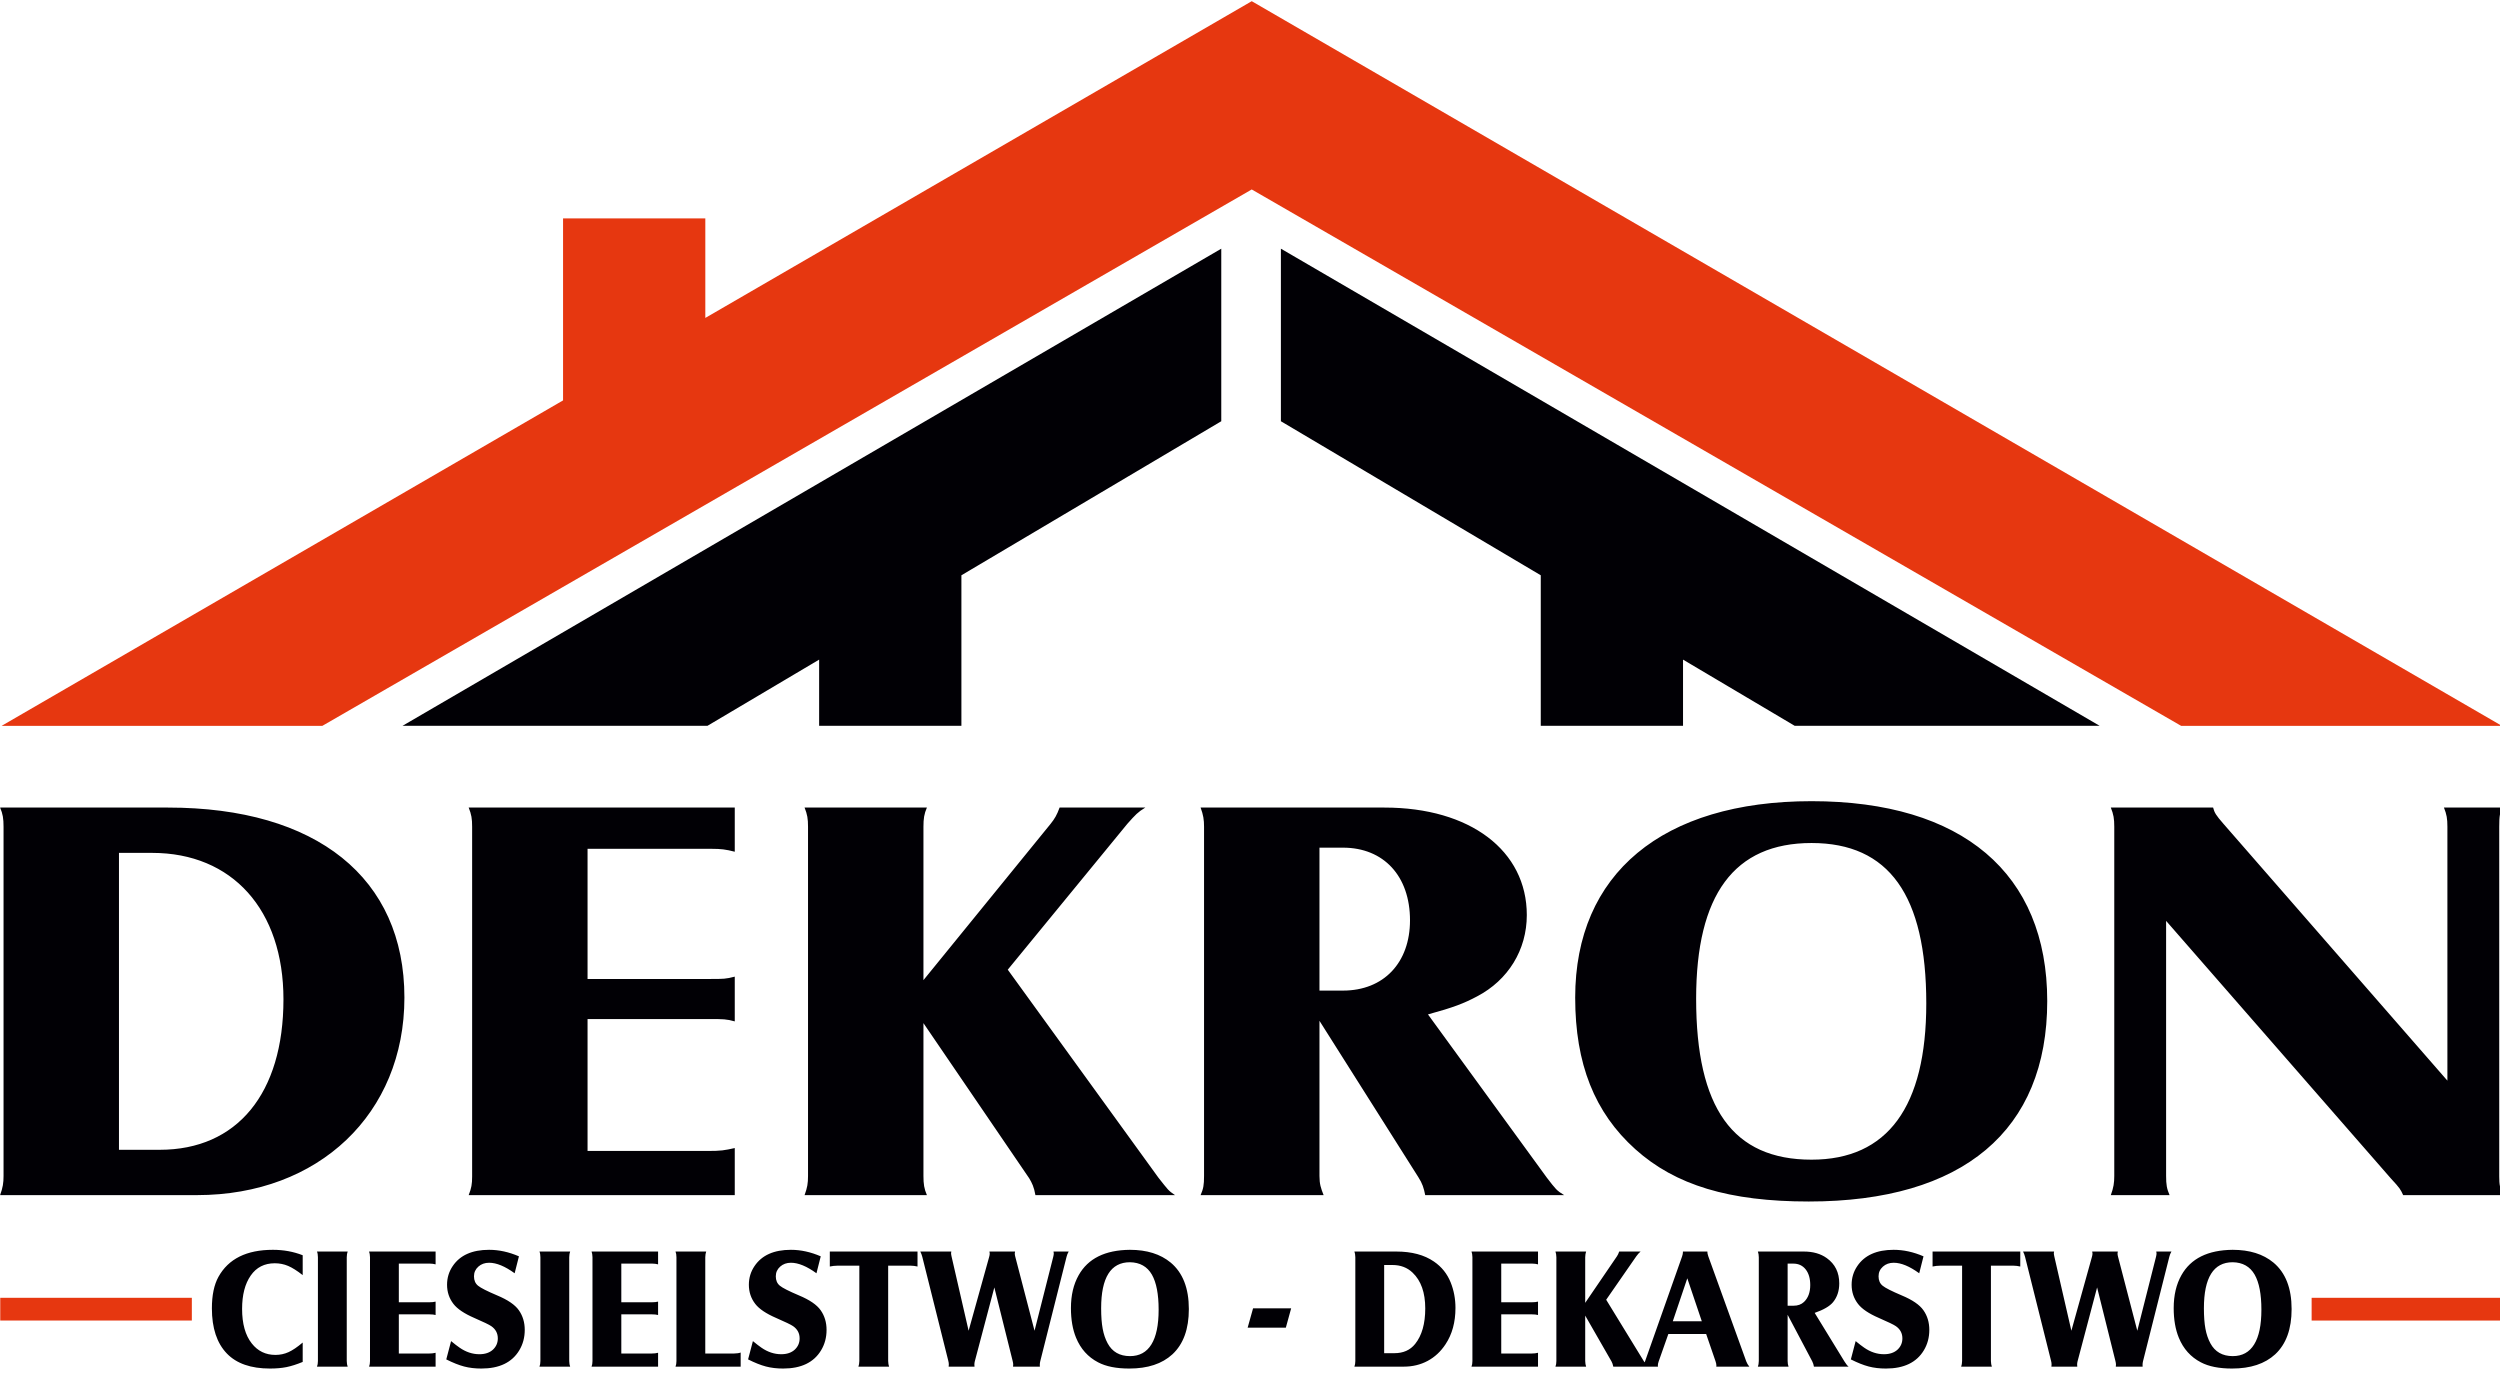
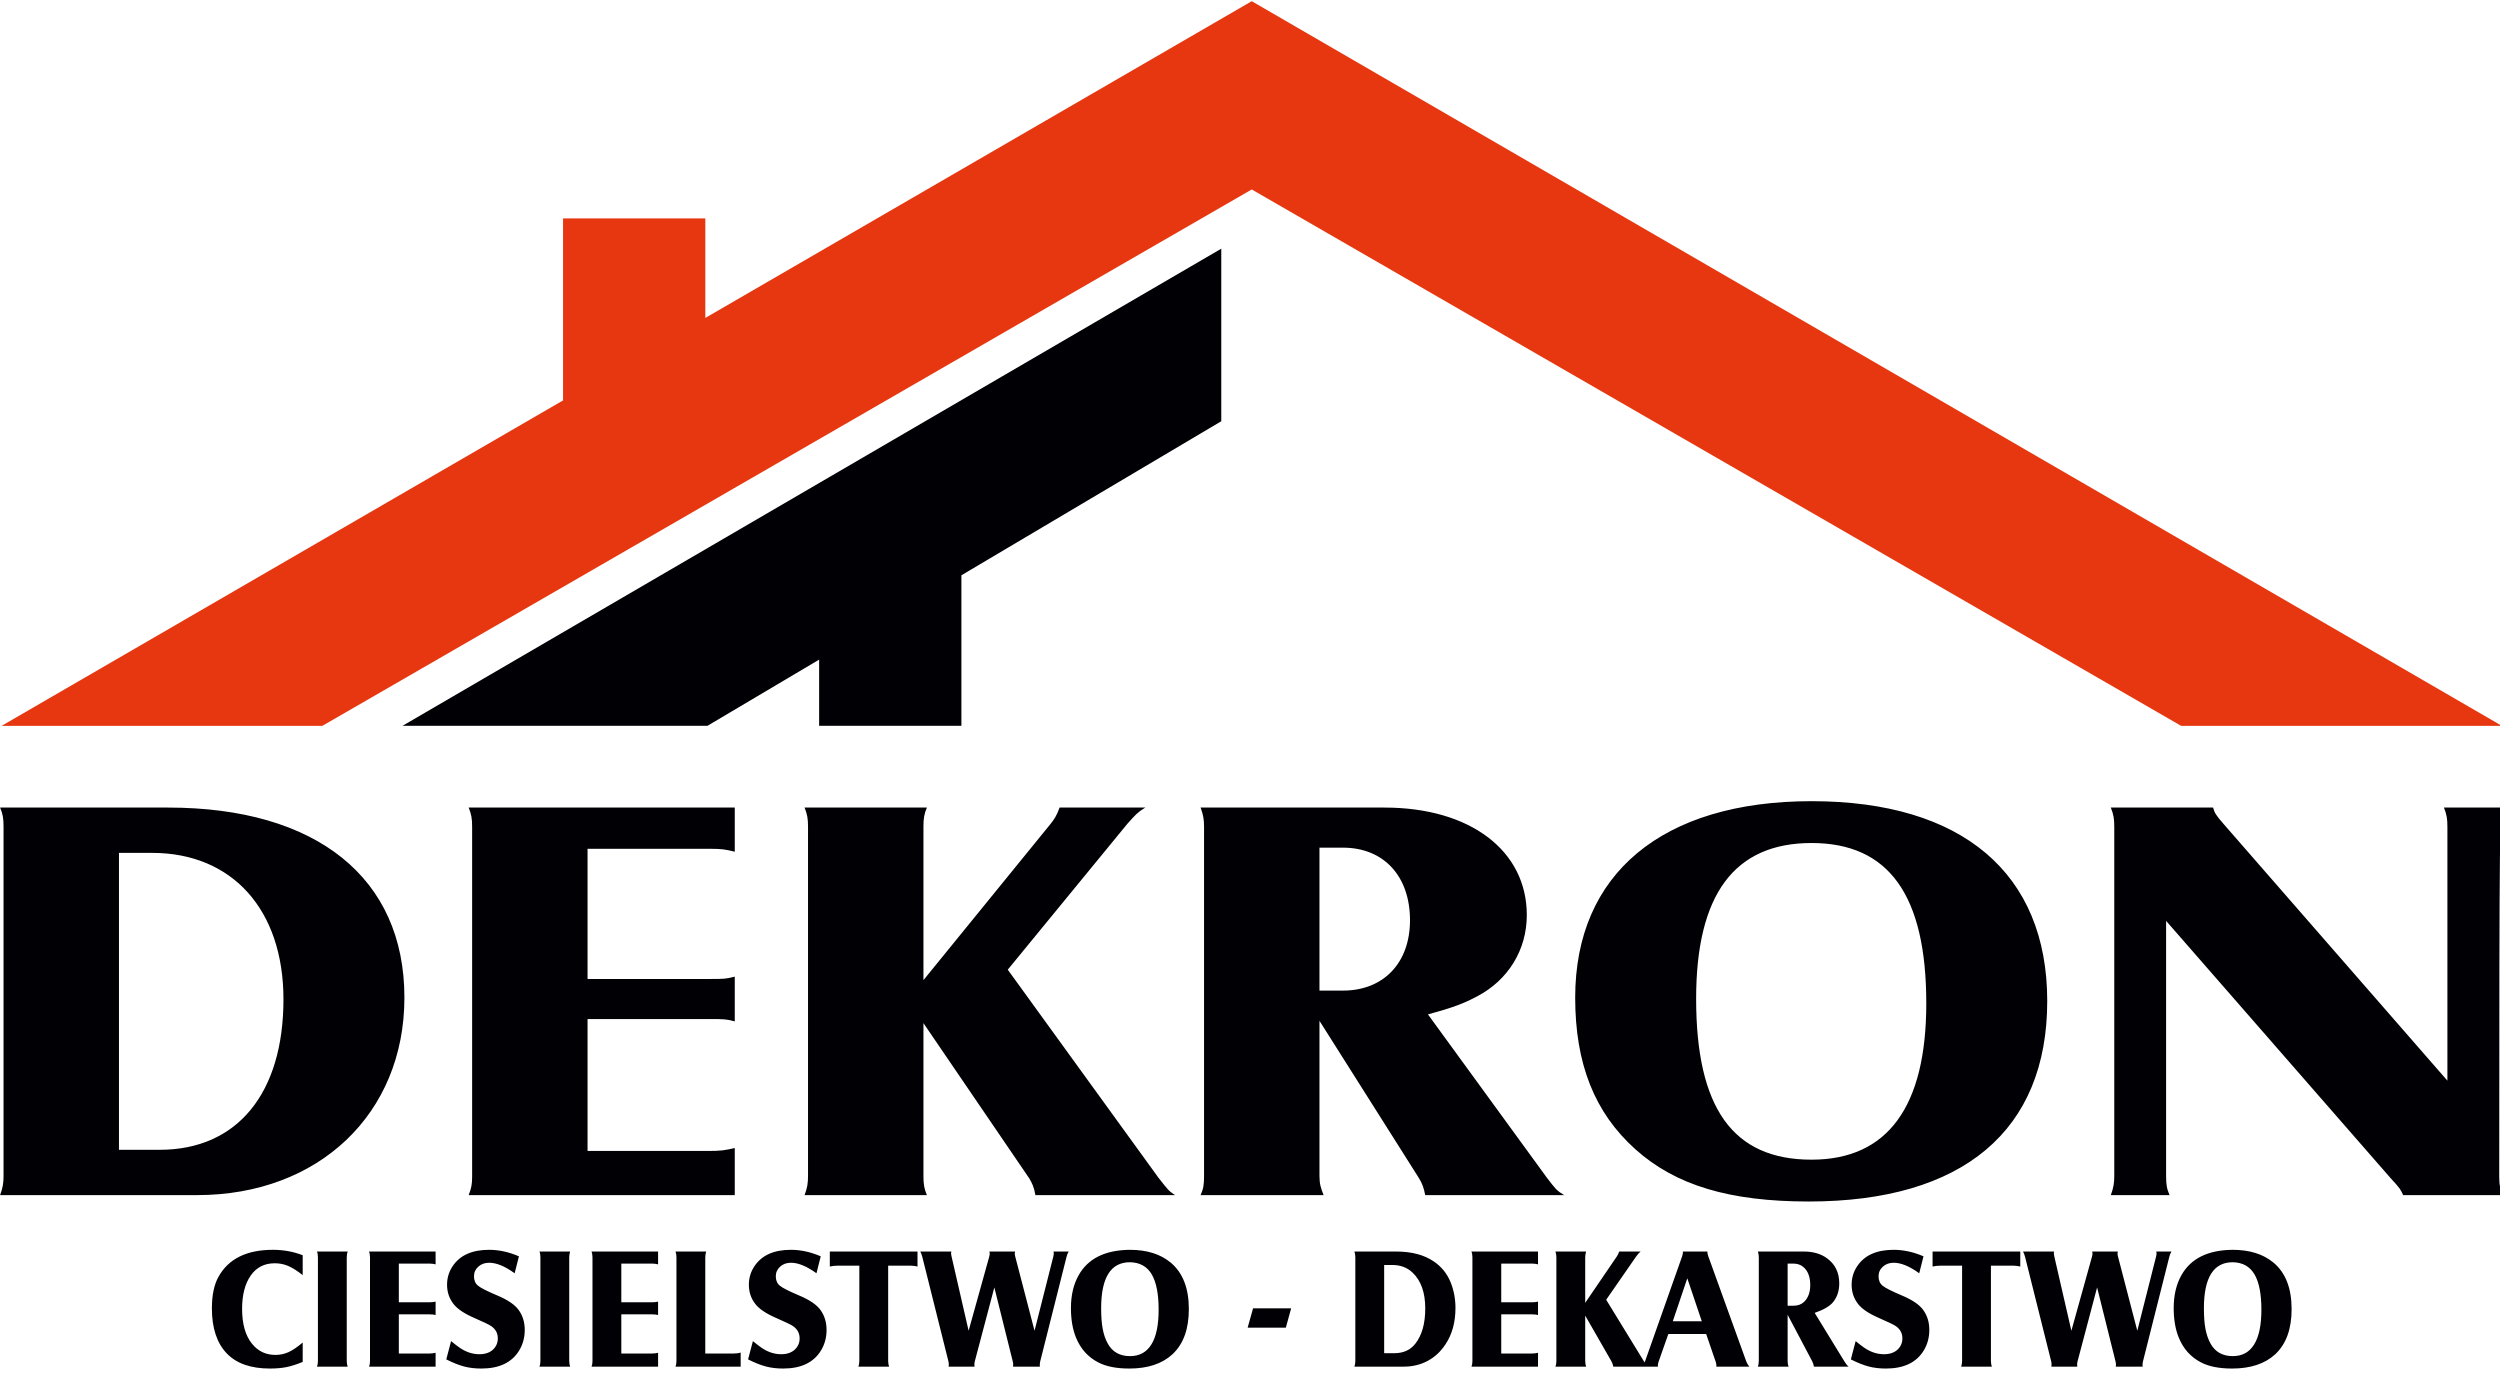
<svg xmlns="http://www.w3.org/2000/svg" width="100%" height="100%" viewBox="0 0 2340 1285" version="1.1" xml:space="preserve" style="fill-rule:evenodd;clip-rule:evenodd;stroke-linejoin:round;stroke-miterlimit:2;">
  <g id="Artboard1" transform="matrix(0.997,0,0,0.972,-576.031,-587.095)">
    <rect x="578" y="604" width="2348" height="1322" style="fill:none;" />
    <clipPath id="_clip1">
      <rect x="578" y="604" width="2348" height="1322" />
    </clipPath>
    <g clip-path="url(#_clip1)">
      <g>
        <g transform="matrix(4.181,0,0,4.287,-5.99,-626.419)">
          <path d="M420.665,287.295L420.715,287.295L701.395,450.056L629.38,450.056L420.69,329.57L212.001,450.056L139.985,450.056L266.051,376.953L266.051,336.064L297.996,336.064L297.996,358.429L420.665,287.295Z" style="fill:rgb(230,55,16);" />
        </g>
        <g transform="matrix(4.181,0,0,4.287,-5.99,-388.152)">
          <path d="M229.997,394.473L413.849,287.295L413.849,326.055L355.497,360.656L355.497,394.473L323.552,394.473L323.552,379.6L298.47,394.473L229.997,394.473Z" style="fill:rgb(1,0,5);" />
        </g>
        <g transform="matrix(4.181,0,0,4.287,-5.99,-388.152)">
-           <path d="M611.089,394.473L427.237,287.295L427.237,326.055L485.589,360.656L485.589,394.473L517.534,394.473L517.534,379.6L542.616,394.473L611.089,394.473Z" style="fill:rgb(1,0,5);" />
-         </g>
+           </g>
        <g transform="matrix(4.181,0,0,4.287,-5.99,602.023)">
-           <path d="M139.641,181.862C140.262,183.298 140.417,184.342 140.417,186.169L140.417,264.607C140.417,266.174 140.262,267.219 139.641,268.915L183.87,268.915C211.183,268.915 230.428,250.642 230.428,224.54C230.428,197.654 210.717,181.862 177.353,181.862L139.641,181.862ZM166.334,258.734L166.334,192.042L173.783,192.042C191.784,192.042 203.269,204.832 203.269,224.932C203.269,246.075 192.872,258.734 175.489,258.734L166.334,258.734ZM244.86,181.862C245.48,183.428 245.635,184.342 245.635,186.169L245.635,264.738C245.635,266.435 245.48,267.349 244.86,268.915L304.607,268.915L304.607,258.343C302.28,258.865 301.504,258.996 298.555,258.996L271.552,258.996L271.552,229.369L299.177,229.369C301.97,229.369 302.746,229.369 304.607,229.891L304.607,219.841C302.59,220.364 302.125,220.364 299.02,220.364L271.552,220.364L271.552,191.129L299.487,191.129C301.504,191.129 302.59,191.259 304.607,191.781L304.607,181.862L244.86,181.862ZM346.974,230.282L370.719,265.13C371.339,266.174 371.806,267.087 372.116,268.915L403.463,268.915C401.912,267.871 401.912,267.74 399.738,265L365.907,218.275L392.755,185.516C394.618,183.428 395.084,182.906 396.79,181.862L377.547,181.862C376.926,183.558 376.46,184.342 375.53,185.516L346.974,220.625L346.974,186.169C346.974,184.342 347.13,183.298 347.75,181.862L320.282,181.862C320.902,183.428 321.057,184.342 321.057,186.169L321.057,264.607C321.057,266.305 320.902,267.219 320.282,268.915L347.75,268.915C347.13,267.479 346.974,266.435 346.974,264.607L346.974,230.282ZM435.899,229.761L458.092,264.869C459.021,266.305 459.333,267.349 459.643,268.915L490.836,268.915C489.129,267.871 488.974,267.61 486.956,265L460.263,228.324C466.005,226.759 468.334,225.845 471.282,224.279C478.266,220.625 482.455,213.838 482.455,206.007C482.455,191.52 469.73,181.862 450.486,181.862L409.207,181.862C409.827,183.558 409.982,184.603 409.982,186.169L409.982,264.607C409.982,266.696 409.827,267.479 409.207,268.915L436.829,268.915C436.209,267.349 435.899,266.435 435.899,264.607L435.899,229.761ZM435.899,222.974L435.899,190.868L441.176,190.868C450.331,190.868 456.228,197.263 456.228,207.181C456.228,216.71 450.331,222.974 441.176,222.974L435.899,222.974ZM546.394,180.427C512.873,180.427 493.319,196.741 493.319,224.54C493.319,239.419 497.665,250.381 506.82,258.604C515.822,266.696 527.927,270.35 545.773,270.35C580.381,270.35 599.314,254.428 599.314,225.323C599.314,196.611 580.226,180.427 546.394,180.427ZM546.394,189.824C563.775,189.824 572.155,201.57 572.155,225.845C572.155,249.076 563.465,260.953 546.394,260.953C528.702,260.953 520.477,249.337 520.477,224.8C520.477,201.44 529.012,189.824 546.394,189.824ZM626.006,207.313L676.442,265.13C678.616,267.479 678.616,267.61 679.236,268.915L701.738,268.915C700.962,267.479 700.807,266.566 700.807,264.738L700.807,186.169C700.807,183.558 700.962,183.037 701.583,181.862L688.393,181.862C689.013,183.428 689.168,184.342 689.168,186.169L689.168,243.203L638.887,185.516C637.179,183.558 636.869,183.037 636.559,181.862L613.59,181.862C614.211,183.428 614.366,184.342 614.366,186.169L614.366,264.607C614.366,266.174 614.211,267.219 613.59,268.915L626.782,268.915C626.161,267.479 626.006,266.566 626.006,264.607L626.006,207.313Z" style="fill:rgb(1,0,5);fill-rule:nonzero;" />
+           <path d="M139.641,181.862C140.262,183.298 140.417,184.342 140.417,186.169L140.417,264.607C140.417,266.174 140.262,267.219 139.641,268.915L183.87,268.915C211.183,268.915 230.428,250.642 230.428,224.54C230.428,197.654 210.717,181.862 177.353,181.862L139.641,181.862ZM166.334,258.734L166.334,192.042L173.783,192.042C191.784,192.042 203.269,204.832 203.269,224.932C203.269,246.075 192.872,258.734 175.489,258.734L166.334,258.734ZM244.86,181.862C245.48,183.428 245.635,184.342 245.635,186.169L245.635,264.738C245.635,266.435 245.48,267.349 244.86,268.915L304.607,268.915L304.607,258.343C302.28,258.865 301.504,258.996 298.555,258.996L271.552,258.996L271.552,229.369L299.177,229.369C301.97,229.369 302.746,229.369 304.607,229.891L304.607,219.841C302.59,220.364 302.125,220.364 299.02,220.364L271.552,220.364L271.552,191.129L299.487,191.129C301.504,191.129 302.59,191.259 304.607,191.781L304.607,181.862L244.86,181.862ZM346.974,230.282L370.719,265.13C371.339,266.174 371.806,267.087 372.116,268.915L403.463,268.915C401.912,267.871 401.912,267.74 399.738,265L365.907,218.275L392.755,185.516C394.618,183.428 395.084,182.906 396.79,181.862L377.547,181.862C376.926,183.558 376.46,184.342 375.53,185.516L346.974,220.625L346.974,186.169C346.974,184.342 347.13,183.298 347.75,181.862L320.282,181.862C320.902,183.428 321.057,184.342 321.057,186.169L321.057,264.607C321.057,266.305 320.902,267.219 320.282,268.915L347.75,268.915C347.13,267.479 346.974,266.435 346.974,264.607L346.974,230.282ZM435.899,229.761L458.092,264.869C459.021,266.305 459.333,267.349 459.643,268.915L490.836,268.915C489.129,267.871 488.974,267.61 486.956,265L460.263,228.324C466.005,226.759 468.334,225.845 471.282,224.279C478.266,220.625 482.455,213.838 482.455,206.007C482.455,191.52 469.73,181.862 450.486,181.862L409.207,181.862C409.827,183.558 409.982,184.603 409.982,186.169L409.982,264.607C409.982,266.696 409.827,267.479 409.207,268.915L436.829,268.915C436.209,267.349 435.899,266.435 435.899,264.607L435.899,229.761ZM435.899,222.974L435.899,190.868L441.176,190.868C450.331,190.868 456.228,197.263 456.228,207.181C456.228,216.71 450.331,222.974 441.176,222.974L435.899,222.974ZM546.394,180.427C512.873,180.427 493.319,196.741 493.319,224.54C493.319,239.419 497.665,250.381 506.82,258.604C515.822,266.696 527.927,270.35 545.773,270.35C580.381,270.35 599.314,254.428 599.314,225.323C599.314,196.611 580.226,180.427 546.394,180.427ZM546.394,189.824C563.775,189.824 572.155,201.57 572.155,225.845C572.155,249.076 563.465,260.953 546.394,260.953C528.702,260.953 520.477,249.337 520.477,224.8C520.477,201.44 529.012,189.824 546.394,189.824ZM626.006,207.313L676.442,265.13C678.616,267.479 678.616,267.61 679.236,268.915L701.738,268.915C700.962,267.479 700.807,266.566 700.807,264.738C700.807,183.558 700.962,183.037 701.583,181.862L688.393,181.862C689.013,183.428 689.168,184.342 689.168,186.169L689.168,243.203L638.887,185.516C637.179,183.558 636.869,183.037 636.559,181.862L613.59,181.862C614.211,183.428 614.366,184.342 614.366,186.169L614.366,264.607C614.366,266.174 614.211,267.219 613.59,268.915L626.782,268.915C626.161,267.479 626.006,266.566 626.006,264.607L626.006,207.313Z" style="fill:rgb(1,0,5);fill-rule:nonzero;" />
        </g>
        <g transform="matrix(4.181,0,0,4.287,-5.99,1194.94)">
          <path d="M207.589,144.115L207.589,148.58C206.342,147.598 205.251,146.913 204.32,146.513C203.389,146.118 202.388,145.918 201.315,145.918C198.995,145.918 197.199,146.836 195.927,148.664C194.629,150.518 193.982,153.019 193.982,156.165C193.982,159.506 194.706,162.097 196.153,163.925C197.504,165.643 199.274,166.503 201.464,166.503C202.51,166.503 203.493,166.296 204.416,165.876C205.334,165.457 206.394,164.739 207.589,163.724L207.589,168.079C206.239,168.635 205.024,169.023 203.944,169.242C202.872,169.456 201.632,169.565 200.229,169.565C195.959,169.565 192.735,168.441 190.564,166.193C188.323,163.86 187.199,160.482 187.199,156.049C187.199,153.109 187.689,150.751 188.671,148.968C190.919,144.917 194.991,142.895 200.895,142.895C203.286,142.895 205.521,143.302 207.589,144.115ZM210.8,143.283L217.688,143.283C217.564,143.592 217.494,144.019 217.481,144.567L217.481,167.872C217.494,168.415 217.564,168.835 217.688,169.139L210.8,169.139C210.936,168.796 211.007,168.377 211.007,167.872L211.007,144.567C211.007,144.045 210.936,143.617 210.8,143.283ZM222.494,143.283L237.432,143.283L237.432,146.163C237.032,146.053 236.605,145.996 236.166,145.996L229.175,145.996L229.175,154.679L236.017,154.679C236.592,154.679 237.064,154.627 237.432,154.531L237.432,157.541C237.09,157.444 236.637,157.393 236.068,157.393L229.175,157.393L229.175,166.193L235.939,166.193C236.521,166.193 237.018,166.134 237.432,166.024L237.432,169.139L222.494,169.139C222.629,168.796 222.701,168.382 222.701,167.892L222.701,144.555C222.688,144.012 222.617,143.586 222.494,143.283ZM239.829,167.511L240.909,163.402C241.703,164.061 242.343,164.545 242.821,164.874C244.236,165.857 245.722,166.348 247.273,166.348C248.559,166.348 249.579,165.998 250.323,165.307C251.04,164.629 251.402,163.79 251.402,162.794C251.402,161.644 250.917,160.733 249.942,160.049C249.476,159.718 248.197,159.104 246.11,158.194C243.874,157.225 242.317,156.179 241.445,155.053C240.483,153.807 240.004,152.373 240.004,150.744C240.004,149.194 240.431,147.792 241.277,146.544C242.918,144.109 245.637,142.895 249.437,142.895C251.66,142.895 253.895,143.385 256.144,144.36L255.181,148.166C253.017,146.59 251.104,145.801 249.457,145.801C248.481,145.801 247.673,146.093 247.027,146.674C246.375,147.256 246.051,147.979 246.051,148.851C246.051,149.763 246.355,150.466 246.969,150.964C247.576,151.461 249.004,152.185 251.247,153.135C253.643,154.136 255.272,155.248 256.124,156.469C257.009,157.722 257.449,159.195 257.449,160.888C257.449,162.581 257.042,164.105 256.221,165.469C254.58,168.203 251.738,169.565 247.706,169.565C246.278,169.565 244.986,169.41 243.836,169.106C242.679,168.803 241.341,168.273 239.829,167.511ZM260.757,143.283L267.645,143.283C267.521,143.592 267.451,144.019 267.438,144.567L267.438,167.872C267.451,168.415 267.521,168.835 267.645,169.139L260.757,169.139C260.893,168.796 260.964,168.377 260.964,167.872L260.964,144.567C260.964,144.045 260.893,143.617 260.757,143.283ZM272.451,143.283L287.389,143.283L287.389,146.163C286.989,146.053 286.562,145.996 286.123,145.996L279.132,145.996L279.132,154.679L285.974,154.679C286.549,154.679 287.021,154.627 287.389,154.531L287.389,157.541C287.047,157.444 286.594,157.393 286.025,157.393L279.132,157.393L279.132,166.193L285.896,166.193C286.478,166.193 286.975,166.134 287.389,166.024L287.389,169.139L272.451,169.139C272.586,168.796 272.658,168.382 272.658,167.892L272.658,144.555C272.645,144.012 272.574,143.586 272.451,143.283ZM305.932,169.139L291.305,169.139C291.44,168.796 291.512,168.382 291.512,167.892L291.512,144.567C291.512,144.057 291.44,143.631 291.305,143.283L298.192,143.283C298.07,143.617 297.999,144.045 297.985,144.567L297.985,166.193L304.382,166.193C305.074,166.179 305.591,166.102 305.932,165.967L305.932,169.139ZM307.599,167.511L308.679,163.402C309.473,164.061 310.113,164.545 310.59,164.874C312.006,165.857 313.491,166.348 315.043,166.348C316.329,166.348 317.349,165.998 318.092,165.307C318.809,164.629 319.171,163.79 319.171,162.794C319.171,161.644 318.687,160.733 317.711,160.049C317.246,159.718 315.967,159.104 313.879,158.194C311.644,157.225 310.087,156.179 309.215,155.053C308.252,153.807 307.773,152.373 307.773,150.744C307.773,149.194 308.2,147.792 309.047,146.544C310.688,144.109 313.407,142.895 317.206,142.895C319.43,142.895 321.664,143.385 323.913,144.36L322.95,148.166C320.787,146.59 318.873,145.801 317.227,145.801C316.251,145.801 315.443,146.093 314.796,146.674C314.145,147.256 313.821,147.979 313.821,148.851C313.821,149.763 314.124,150.466 314.739,150.964C315.346,151.461 316.774,152.185 319.016,153.135C321.412,154.136 323.041,155.248 323.893,156.469C324.779,157.722 325.219,159.195 325.219,160.888C325.219,162.581 324.812,164.105 323.991,165.469C322.35,168.203 319.507,169.565 315.475,169.565C314.048,169.565 312.755,169.41 311.605,169.106C310.449,168.803 309.111,168.273 307.599,167.511ZM325.949,143.283L345.643,143.283L345.643,146.648C345.1,146.525 344.608,146.461 344.157,146.461L339.052,146.461L339.052,167.866C339.066,168.389 339.136,168.809 339.259,169.139L332.372,169.139C332.495,168.809 332.565,168.389 332.579,167.866L332.579,146.461L327.635,146.461C327.106,146.461 326.544,146.525 325.949,146.648L325.949,143.283ZM362.893,151.345L358.506,167.944C358.442,168.189 358.41,168.428 358.41,168.667C358.41,168.765 358.422,168.925 358.442,169.139L352.633,169.139C352.659,168.899 352.672,168.725 352.672,168.629C352.672,168.389 352.633,168.125 352.555,167.834L346.722,144.496C346.611,144.064 346.463,143.664 346.269,143.283L353.234,143.283C353.195,143.457 353.176,143.579 353.176,143.643C353.176,143.819 353.215,144.077 353.293,144.419L357.117,161.075L361.73,144.496C361.814,144.193 361.859,143.941 361.859,143.734C361.859,143.65 361.84,143.495 361.795,143.283L367.546,143.283C367.5,143.482 367.48,143.631 367.48,143.715C367.48,143.935 367.52,144.179 367.597,144.458L371.919,161.075L376.125,144.458C376.203,144.141 376.241,143.89 376.241,143.695C376.241,143.624 376.222,143.482 376.177,143.283L379.588,143.283C379.368,143.65 379.213,144.038 379.111,144.458L373.198,167.944C373.134,168.208 373.102,168.46 373.102,168.706C373.102,168.803 373.109,168.951 373.114,169.139L367.093,169.139C367.118,168.925 367.132,168.765 367.132,168.667C367.132,168.454 367.086,168.182 367.003,167.853L362.893,151.345ZM393.33,142.895C397.129,142.895 400.186,143.85 402.499,145.769C405.212,148.044 406.569,151.52 406.569,156.205C406.569,160.694 405.342,164.08 402.88,166.367C400.567,168.499 397.343,169.565 393.188,169.565C390.287,169.565 387.955,169.101 386.185,168.163C383.916,166.981 382.27,165.139 381.248,162.659C380.479,160.792 380.092,158.568 380.092,155.991C380.092,153.102 380.673,150.635 381.83,148.592C383.936,144.846 387.767,142.946 393.33,142.895ZM393.343,145.686C389.034,145.686 386.876,149.135 386.876,156.029C386.876,157.877 386.991,159.409 387.219,160.623C387.445,161.845 387.812,162.936 388.329,163.893C389.363,165.812 391.043,166.774 393.356,166.774C395.476,166.774 397.077,165.902 398.157,164.152C399.243,162.4 399.784,159.803 399.784,156.353C399.784,152.864 399.281,150.24 398.273,148.47C397.226,146.655 395.585,145.724 393.343,145.686ZM419.774,160.378L420.989,156.036L429.543,156.036L428.348,160.378L419.774,160.378ZM443.745,143.283L453.152,143.283C456.608,143.283 459.425,144.031 461.609,145.537C463.328,146.713 464.574,148.27 465.356,150.214C466.074,151.998 466.436,153.91 466.436,155.951C466.436,159.151 465.693,161.871 464.2,164.119C463.128,165.747 461.79,166.994 460.181,167.853C458.572,168.713 456.782,169.139 454.819,169.139L443.745,169.139C443.879,168.77 443.951,168.351 443.951,167.872L443.951,144.567C443.938,144.019 443.867,143.586 443.745,143.283ZM450.425,166.115L452.712,166.115C454.722,166.115 456.272,165.424 457.384,164.034C458.895,162.148 459.651,159.492 459.651,156.062C459.651,152.509 458.708,149.833 456.815,148.03C455.62,146.881 454.108,146.306 452.279,146.306L450.425,146.306L450.425,166.115ZM470.035,143.283L484.972,143.283L484.972,146.163C484.572,146.053 484.145,145.996 483.706,145.996L476.715,145.996L476.715,154.679L483.557,154.679C484.133,154.679 484.605,154.627 484.972,154.531L484.972,157.541C484.63,157.444 484.177,157.393 483.609,157.393L476.715,157.393L476.715,166.193L483.479,166.193C484.062,166.193 484.559,166.134 484.972,166.024L484.972,169.139L470.035,169.139C470.17,168.796 470.242,168.382 470.242,167.892L470.242,144.555C470.228,144.012 470.157,143.586 470.035,143.283ZM495.568,157.67L495.568,167.872C495.582,168.377 495.653,168.796 495.775,169.139L488.888,169.139C489.023,168.796 489.095,168.377 489.095,167.872L489.095,144.567C489.081,144.045 489.011,143.617 488.888,143.283L495.775,143.283C495.653,143.624 495.582,144.057 495.568,144.567L495.568,154.809L502.702,144.341C502.895,144.064 503.057,143.708 503.2,143.283L508.006,143.283C507.689,143.534 507.36,143.902 507.018,144.381L500.279,154.11L508.763,167.963C509.118,168.532 509.414,168.925 509.654,169.139L501.874,169.139C501.784,168.673 501.655,168.292 501.493,168.001L495.568,157.67ZM514.234,161.812L512.071,167.95C511.948,168.299 511.883,168.596 511.883,168.835C511.883,168.899 511.89,169.003 511.902,169.139L508.381,169.139C508.64,168.796 508.846,168.403 509.007,167.944L517.316,144.4C517.439,144.031 517.504,143.734 517.504,143.509C517.504,143.443 517.511,143.372 517.511,143.283L522.996,143.283C522.983,143.547 523.054,143.902 523.203,144.341L531.725,167.944C531.886,168.377 532.119,168.77 532.422,169.139L525.005,169.139C525.018,169.023 525.024,168.939 525.024,168.874C525.024,168.622 524.96,168.312 524.837,167.95L522.731,161.812L514.234,161.812ZM515.236,158.944L521.749,158.944L518.492,149.291L515.236,158.944ZM541.021,157.484L541.021,167.866C541.021,168.363 541.092,168.784 541.228,169.139L534.341,169.139C534.464,168.848 534.535,168.422 534.548,167.866L534.548,144.574C534.548,144.096 534.476,143.669 534.341,143.283L544.659,143.283C546.72,143.283 548.446,143.772 549.815,144.762C551.682,146.099 552.613,147.992 552.613,150.44C552.613,152.121 552.147,153.522 551.218,154.66C550.461,155.571 549.085,156.372 547.095,157.063L553.783,167.982C554.118,168.525 554.428,168.913 554.706,169.139L546.927,169.139C546.862,168.718 546.739,168.325 546.546,167.944L541.021,157.484ZM541.021,155.455L542.326,155.455C543.316,155.455 544.103,155.17 544.698,154.602C545.634,153.71 546.1,152.443 546.1,150.809C546.1,149.335 545.757,148.166 545.079,147.301C544.395,146.429 543.471,145.996 542.307,145.996L541.021,145.996L541.021,155.455ZM555.217,167.511L556.296,163.402C557.091,164.061 557.73,164.545 558.208,164.874C559.623,165.857 561.109,166.348 562.66,166.348C563.946,166.348 564.967,165.998 565.71,165.307C566.427,164.629 566.789,163.79 566.789,162.794C566.789,161.644 566.304,160.733 565.329,160.049C564.863,159.718 563.584,159.104 561.497,158.194C559.261,157.225 557.704,156.179 556.832,155.053C555.87,153.807 555.391,152.373 555.391,150.744C555.391,149.194 555.818,147.792 556.665,146.544C558.306,144.109 561.025,142.895 564.824,142.895C567.048,142.895 569.282,143.385 571.531,144.36L570.568,148.166C568.404,146.59 566.491,145.801 564.844,145.801C563.869,145.801 563.06,146.093 562.414,146.674C561.762,147.256 561.438,147.979 561.438,148.851C561.438,149.763 561.742,150.466 562.357,150.964C562.964,151.461 564.391,152.185 566.634,153.135C569.03,154.136 570.659,155.248 571.511,156.469C572.397,157.722 572.836,159.195 572.836,160.888C572.836,162.581 572.43,164.105 571.609,165.469C569.968,168.203 567.125,169.565 563.093,169.565C561.665,169.565 560.373,169.41 559.223,169.106C558.066,168.803 556.729,168.273 555.217,167.511ZM573.567,143.283L593.26,143.283L593.26,146.648C592.717,146.525 592.226,146.461 591.774,146.461L586.67,146.461L586.67,167.866C586.684,168.389 586.754,168.809 586.877,169.139L579.99,169.139C580.112,168.809 580.183,168.389 580.196,167.866L580.196,146.461L575.253,146.461C574.724,146.461 574.161,146.525 573.567,146.648L573.567,143.283ZM610.511,151.345L606.124,167.944C606.06,168.189 606.027,168.428 606.027,168.667C606.027,168.765 606.039,168.925 606.06,169.139L600.251,169.139C600.277,168.899 600.29,168.725 600.29,168.629C600.29,168.389 600.251,168.125 600.173,167.834L594.339,144.496C594.229,144.064 594.081,143.664 593.886,143.283L600.852,143.283C600.812,143.457 600.794,143.579 600.794,143.643C600.794,143.819 600.833,144.077 600.91,144.419L604.735,161.075L609.347,144.496C609.432,144.193 609.477,143.941 609.477,143.734C609.477,143.65 609.458,143.495 609.412,143.283L615.163,143.283C615.117,143.482 615.098,143.631 615.098,143.715C615.098,143.935 615.137,144.179 615.215,144.458L619.537,161.075L623.743,144.458C623.821,144.141 623.859,143.89 623.859,143.695C623.859,143.624 623.84,143.482 623.795,143.283L627.206,143.283C626.986,143.65 626.831,144.038 626.729,144.458L620.816,167.944C620.752,168.208 620.719,168.46 620.719,168.706C620.719,168.803 620.726,168.951 620.732,169.139L614.71,169.139C614.736,168.925 614.75,168.765 614.75,168.667C614.75,168.454 614.703,168.182 614.62,167.853L610.511,151.345ZM640.948,142.895C644.747,142.895 647.803,143.85 650.117,145.769C652.83,148.044 654.187,151.52 654.187,156.205C654.187,160.694 652.959,164.08 650.498,166.367C648.184,168.499 644.96,169.565 640.806,169.565C637.905,169.565 635.573,169.101 633.802,168.163C631.534,166.981 629.887,165.139 628.865,162.659C628.097,160.792 627.71,158.568 627.71,155.991C627.71,153.102 628.291,150.635 629.447,148.592C631.554,144.846 635.385,142.946 640.948,142.895ZM640.961,145.686C636.651,145.686 634.494,149.135 634.494,156.029C634.494,157.877 634.609,159.409 634.836,160.623C635.062,161.845 635.43,162.936 635.947,163.893C636.981,165.812 638.66,166.774 640.974,166.774C643.094,166.774 644.695,165.902 645.774,164.152C646.86,162.4 647.402,159.803 647.402,156.353C647.402,152.864 646.899,150.24 645.89,148.47C644.844,146.655 643.203,145.724 640.961,145.686" style="fill:rgb(1,0,5);fill-rule:nonzero;" />
        </g>
        <g transform="matrix(4.181,0,0,4.287,-5.99,1194.94)">
-           <rect x="139.677" y="153.674" width="43.02" height="5.111" style="fill:rgb(230,55,16);" />
-         </g>
+           </g>
        <g transform="matrix(4.181,0,0,4.287,-5.99,1194.94)">
-           <rect x="658.682" y="153.674" width="43.02" height="5.111" style="fill:rgb(230,55,16);" />
-         </g>
+           </g>
      </g>
    </g>
  </g>
</svg>